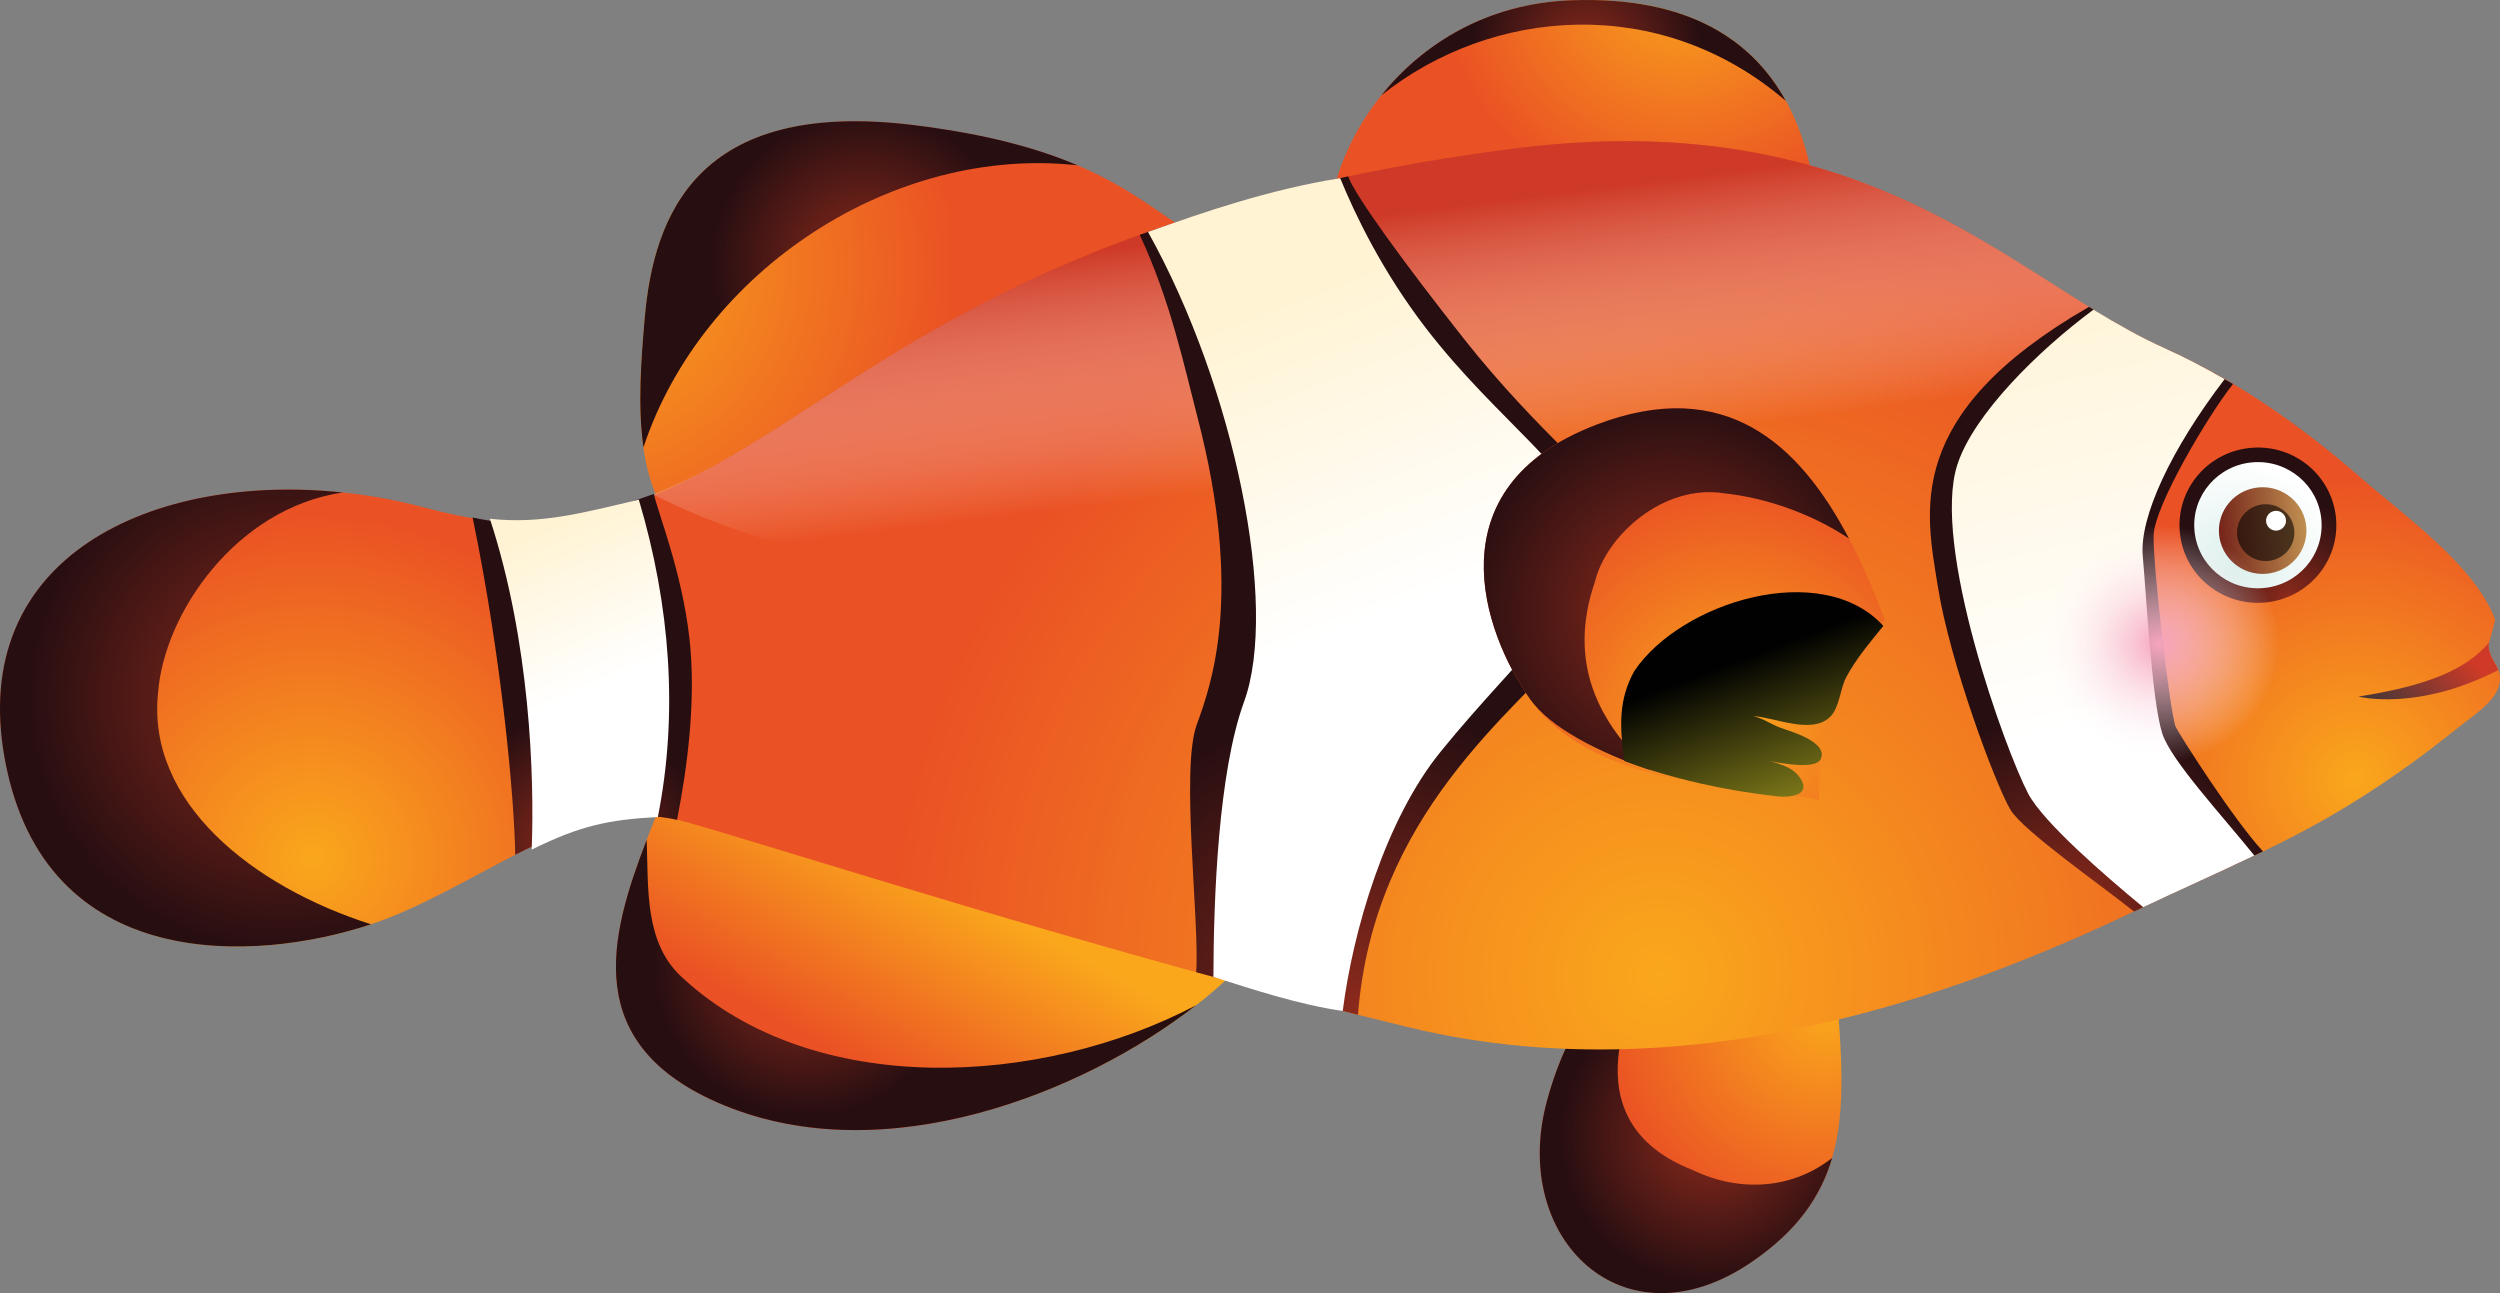
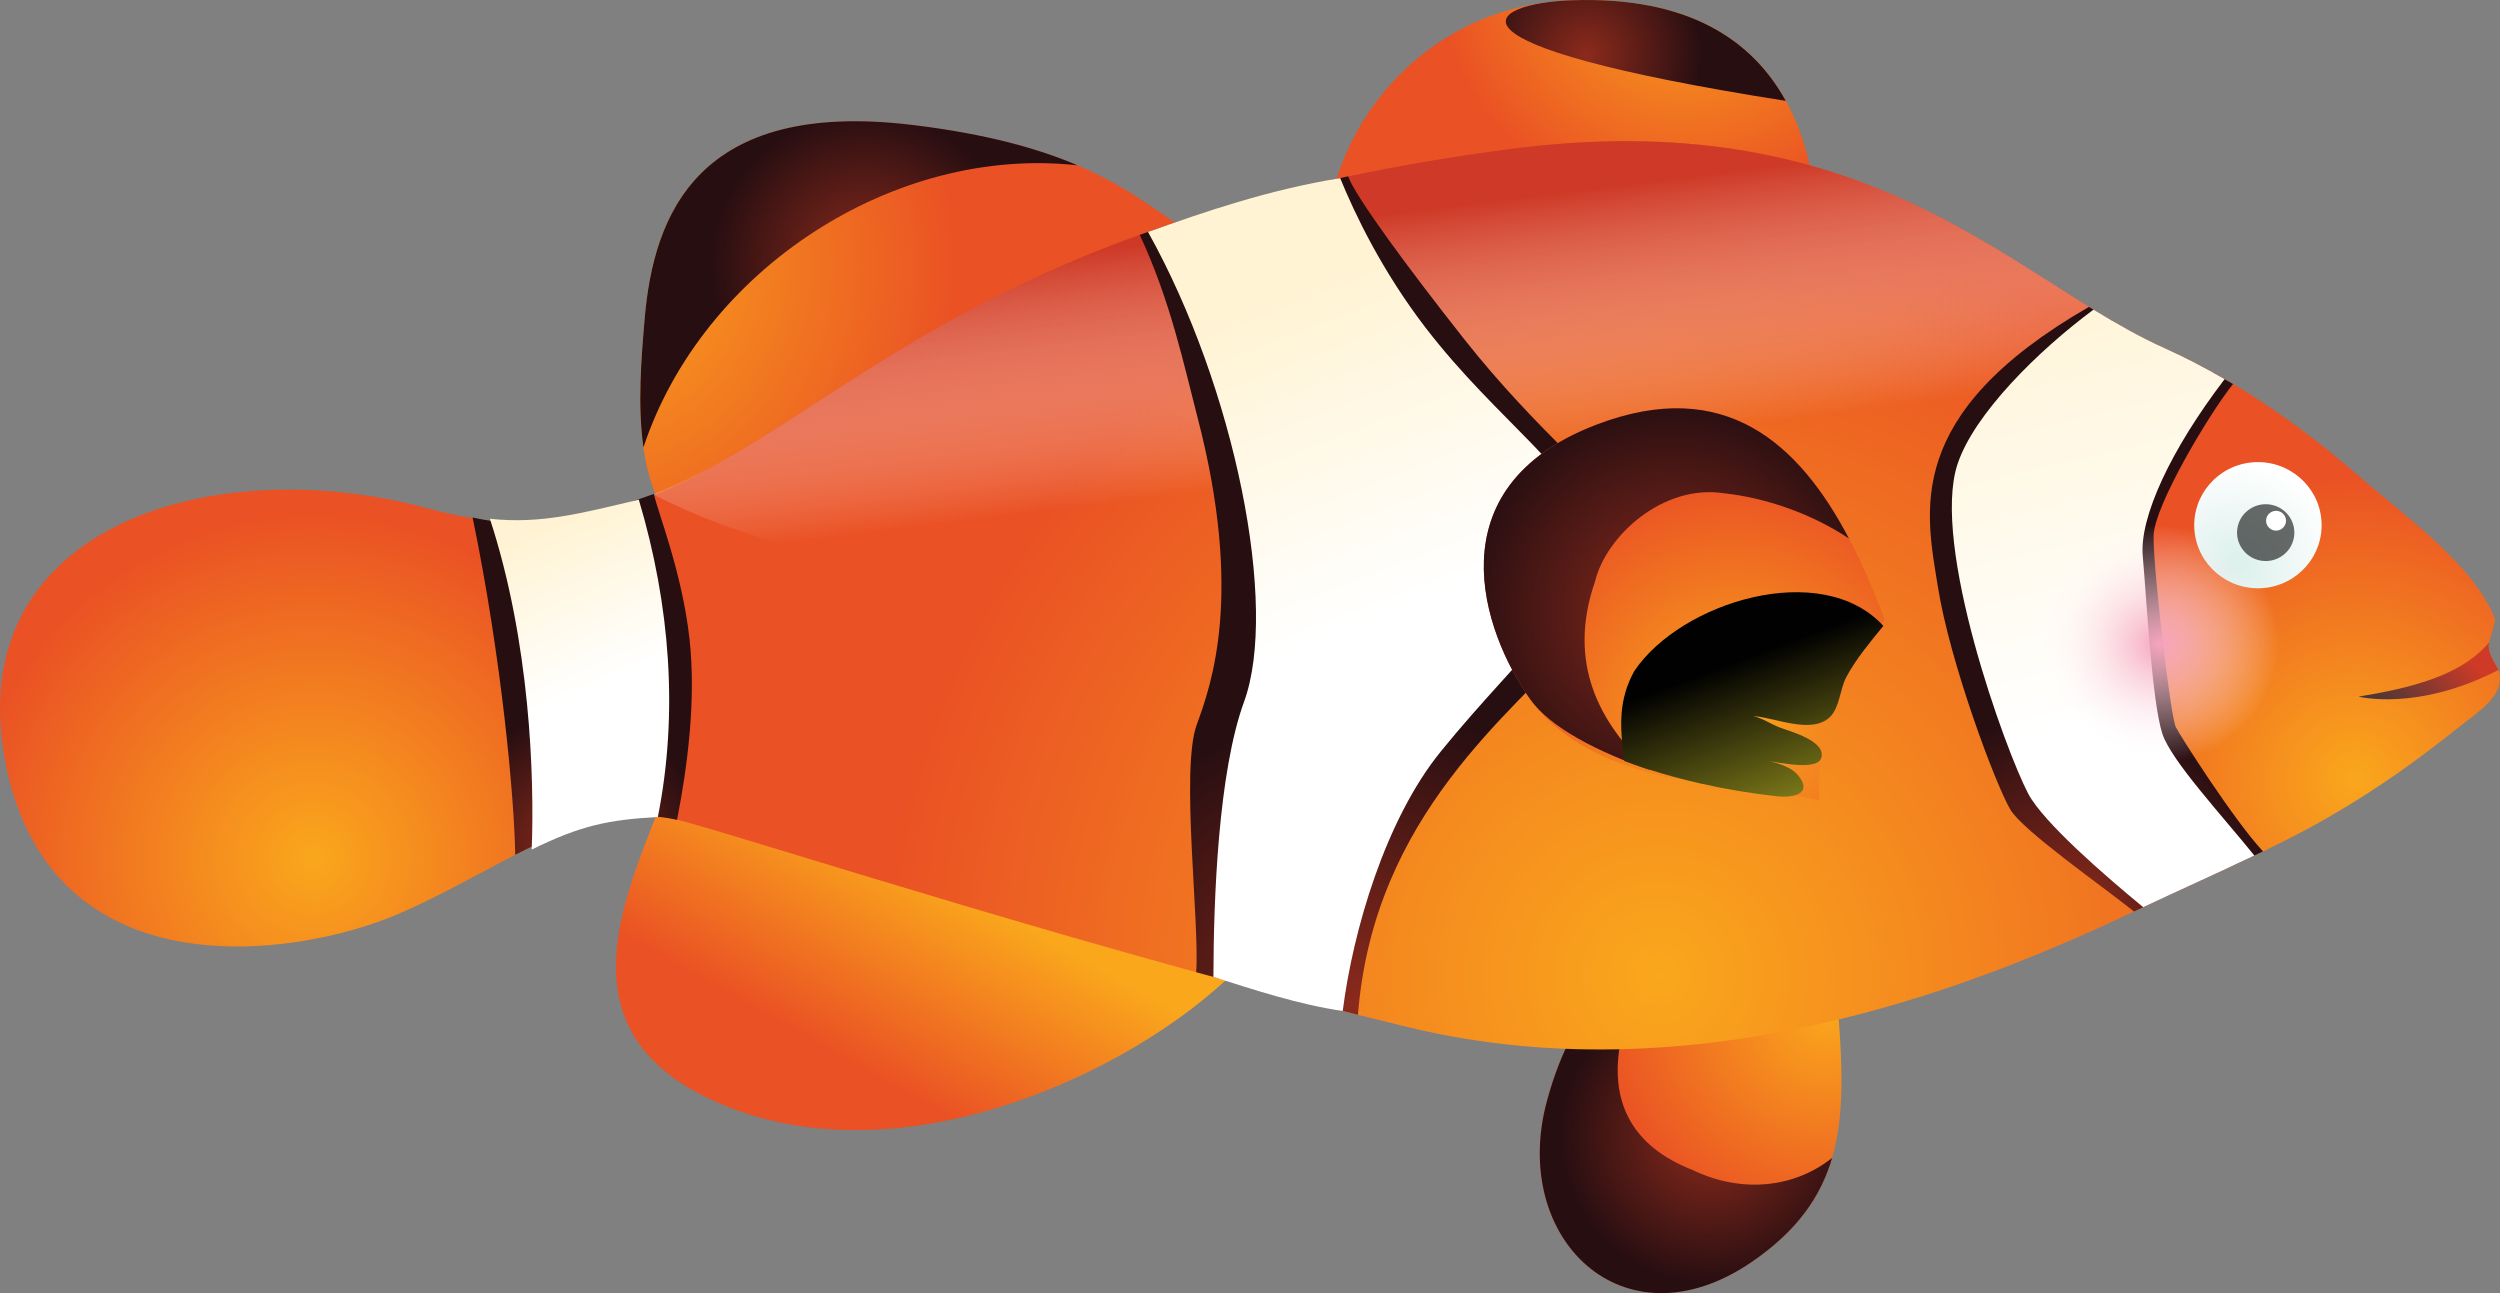
<svg xmlns="http://www.w3.org/2000/svg" width="87" height="45" viewBox="0 0 87 45" fill="none">
  <rect x="0" y="0" width="87" height="45" fill="#808080" stroke="none" />
  <g clip-path="url(#clip0_27_11)">
    <path d="M63.162 6.759C62.702 3.367 60.808 -0.212 54.685 0.01C48.561 0.232 45.463 6.118 46.376 9.313C47.29 12.51 63.162 6.759 63.162 6.759Z" fill="url(#paint0_radial_27_11)" />
-     <path d="M54.684 0.01C58.802 -0.139 61.002 1.434 62.145 3.51C57.766 -0.249 51.899 0.262 48.073 3.316C49.51 1.527 51.748 0.117 54.684 0.01Z" fill="url(#paint1_radial_27_11)" />
+     <path d="M54.684 0.01C58.802 -0.139 61.002 1.434 62.145 3.51C49.51 1.527 51.748 0.117 54.684 0.01Z" fill="url(#paint1_radial_27_11)" />
    <path d="M42.698 8.7C40.1 7.834 39.241 5.257 31.758 4.351C24.273 3.443 22.741 7.476 22.433 11.091C22.125 14.705 21.756 19.417 27.025 20.206" fill="url(#paint2_radial_27_11)" />
    <path d="M22.392 15.568C22.184 14.109 22.313 12.515 22.434 11.09C22.743 7.475 24.275 3.442 31.759 4.349C34.35 4.663 36.147 5.178 37.497 5.753C31.117 5.043 24.439 9.384 22.392 15.568Z" fill="url(#paint3_radial_27_11)" />
    <path d="M23.626 26.273L43.323 33.447C40.017 37.01 31.723 41.164 25.182 38.459C18.64 35.753 22.394 30.123 23.626 26.273Z" fill="url(#paint4_linear_27_11)" />
-     <path d="M22.505 29.226C22.567 30.94 22.421 32.841 23.761 34.035C28.318 38.24 36.215 37.831 41.624 34.982C37.687 38.052 30.792 40.778 25.182 38.457C20.181 36.389 21.198 32.611 22.505 29.226Z" fill="url(#paint5_radial_27_11)" />
    <path d="M63.757 31.194C63.822 37.019 65.406 40.879 60.95 43.919C56.494 46.96 52.529 43.093 53.835 38.301C55.142 33.506 57.837 33.361 59.252 31.9C61.559 29.515 63.735 29.168 63.757 31.194Z" fill="url(#paint6_radial_27_11)" />
    <path d="M53.837 38.303C54.767 34.89 56.398 33.836 57.774 32.982C56.697 34.669 54.575 39.026 58.901 40.715C60.615 41.541 62.441 41.34 63.759 40.294C63.364 41.643 62.543 42.834 60.953 43.92C56.496 46.963 52.531 43.095 53.837 38.303Z" fill="url(#paint7_radial_27_11)" />
    <path d="M73.477 11.144C74.085 11.5 74.688 11.825 75.293 12.095C77.814 13.223 80.085 14.819 82.155 16.624C83.656 17.935 86.107 19.657 86.823 21.541C86.859 21.635 86.59 22.353 86.602 22.489C86.65 23.073 87.121 23.197 86.972 23.837C86.831 24.431 86.048 24.915 85.61 25.27C84.126 26.459 82.748 27.442 81.108 28.394C80.089 28.985 79.017 29.515 77.933 30.022C74.067 24.087 71.046 17.529 73.477 11.144Z" fill="url(#paint8_radial_27_11)" />
    <path d="M25.233 15.993C30.861 12.762 36.403 7.324 52.468 5.196C63.667 3.713 68.804 8.414 73.475 11.146C71.044 17.531 74.065 24.09 77.932 30.025C76.738 30.586 75.529 31.119 74.353 31.677C69.516 33.971 59.503 38.275 49.042 35.755C38.579 33.234 27.225 29.545 23.833 28.594C22.807 28.306 21.824 28.346 20.851 28.581C20.429 25.058 20.072 21.608 19.124 18.079C21.188 17.997 23 17.276 25.233 15.993Z" fill="url(#paint9_radial_27_11)" />
    <path d="M14.83 17.678C16.207 18.049 17.931 18.342 19.433 18.206C20.381 21.736 20.429 25.055 20.851 28.579C18.608 29.118 16.418 30.708 13.878 31.799C10.238 33.365 1.682 34.578 0.172 26.442C-1.338 18.308 7.405 15.674 14.83 17.678Z" fill="url(#paint10_radial_27_11)" />
    <path d="M70.324 15.847C62.136 18.121 53.873 13.648 45.822 17.464C38.825 20.618 29.825 20.83 22.724 17.202C23.529 16.888 24.364 16.492 25.233 15.993C30.861 12.762 36.404 7.324 52.469 5.196C64.905 3.549 69.868 9.529 75.016 11.968C73.668 13.844 71.885 15.315 70.324 15.847Z" fill="url(#paint11_linear_27_11)" />
    <path d="M77.708 13.365C76.862 14.423 74.962 17.618 74.945 18.644C74.926 19.776 75.534 24.929 75.717 25.302C75.867 25.602 77.727 28.526 78.752 29.629C77.294 30.338 75.799 30.993 74.353 31.679C74.324 31.692 74.293 31.708 74.263 31.721C73.239 30.894 70.39 28.907 69.961 28.175C69.43 27.27 67.853 23.035 67.439 20.423C67.03 17.837 66.17 14.438 72.696 10.679C73.575 11.222 74.429 11.713 75.29 12.099C76.123 12.472 76.928 12.899 77.708 13.365Z" fill="url(#paint12_radial_27_11)" />
    <path d="M41.627 33.833C41.753 32.118 41.078 26.782 41.646 25.221C42.158 23.817 43.282 20.69 41.672 14.519C41.204 12.719 40.74 10.483 39.663 8.173C41.761 7.417 44.145 6.721 46.916 6.138C47.161 6.829 48.962 9.28 50.955 11.804C53.46 14.977 56.078 17.069 56.539 17.832C56.539 17.832 57.344 19.446 54.964 22.163C52.656 24.797 47.799 28.345 47.257 35.315C45.376 34.844 43.483 34.342 41.627 33.833Z" fill="url(#paint13_radial_27_11)" />
    <path d="M17.93 29.747C17.9 27.811 17.466 22.936 16.447 18.009C19.172 18.602 20.832 17.855 22.754 17.188C22.901 17.858 23.733 19.905 23.993 22.219C24.231 24.346 23.923 26.692 23.561 28.531C21.614 28.092 19.813 28.786 17.93 29.747Z" fill="url(#paint14_radial_27_11)" />
-     <path d="M11.922 17.138C8.183 17.698 5.716 21.371 5.504 24.076C5.076 27.93 8.813 30.858 12.91 32.165C8.905 33.499 1.559 33.926 0.172 26.443C-1.144 19.355 5.323 16.444 11.922 17.138Z" fill="url(#paint15_radial_27_11)" />
    <path d="M17.048 18.053C18.828 18.245 20.227 17.86 22.231 17.388C23.328 21.073 23.609 24.841 22.893 28.431C21.176 28.526 20.194 28.731 18.504 29.565C18.6 27.037 18.45 22.338 17.048 18.053Z" fill="url(#paint16_linear_27_11)" />
    <path d="M77.418 13.193C75.547 15.642 74.447 18 74.568 19.354C74.706 20.9 74.885 24.391 75.248 25.528C75.544 26.451 77.315 28.366 78.452 29.773C77.167 30.388 75.861 30.97 74.583 31.57C73.233 30.457 71.111 28.618 70.583 27.622C69.796 26.132 67.191 18.959 68.122 16.151C68.702 14.403 70.919 12.21 72.855 10.774C73.678 11.278 74.481 11.733 75.29 12.096C76.021 12.423 76.728 12.793 77.418 13.193Z" fill="url(#paint17_linear_27_11)" />
    <path d="M43.294 24.419C44.501 21.111 42.985 13.508 39.95 8.07C41.905 7.379 44.124 6.608 46.638 6.199C47.154 7.463 48.097 9.432 49.61 11.404C52.131 14.69 55.046 16.512 55.359 18.563C55.673 20.612 52.97 22.666 50.134 26.158C48.207 28.533 47.08 32.394 46.727 35.182C45.2 34.959 43.688 34.46 42.227 33.997C42.233 31.253 42.398 26.871 43.294 24.419Z" fill="url(#paint18_linear_27_11)" />
    <path d="M65.591 21.566C63.877 17.041 61.254 12.597 55.548 14.781C49.842 16.966 51.602 22.006 53.25 24.329C54.312 25.826 56.112 26.581 57.844 27.017C58.312 27.135 63.303 27.752 63.31 27.857C63.171 25.566 64.058 23.238 65.591 21.566Z" fill="url(#paint19_radial_27_11)" />
    <path d="M55.546 14.783C60.032 13.065 62.611 15.445 64.343 18.74C63.033 17.868 61.451 17.325 60.005 17.167C57.879 16.832 55.888 18.649 55.506 20.24C54.527 23.066 55.65 25.173 57.412 26.794C55.629 26.177 53.958 25.333 53.247 24.33C51.6 22.008 49.84 16.968 55.546 14.783Z" fill="url(#paint20_radial_27_11)" />
-     <path d="M81.297 18.076C81.409 19.564 80.28 20.86 78.778 20.971C77.274 21.081 75.966 19.965 75.854 18.476C75.743 16.986 76.87 15.691 78.375 15.582C79.877 15.47 81.186 16.587 81.297 18.076Z" fill="url(#paint21_radial_27_11)" />
    <path d="M80.786 18.115C80.877 19.324 79.962 20.375 78.741 20.466C77.519 20.556 76.457 19.648 76.365 18.438C76.274 17.231 77.192 16.177 78.411 16.087C79.634 15.998 80.697 16.907 80.786 18.115Z" fill="url(#paint22_radial_27_11)" />
-     <path d="M80.26 18.352C80.322 19.184 79.691 19.907 78.853 19.968C78.013 20.03 77.283 19.408 77.222 18.575C77.16 17.745 77.788 17.021 78.627 16.96C79.467 16.898 80.198 17.523 80.26 18.352Z" fill="url(#paint23_linear_27_11)" />
    <path opacity="0.58" d="M78.307 17.705C78.769 17.408 79.387 17.541 79.685 18C79.983 18.459 79.85 19.072 79.385 19.366C78.924 19.663 78.306 19.53 78.008 19.07C77.709 18.61 77.844 17.999 78.307 17.705Z" fill="black" />
    <path d="M79.552 18.092C79.569 18.281 79.425 18.447 79.236 18.465C79.043 18.479 78.877 18.338 78.86 18.15C78.845 17.96 78.988 17.794 79.178 17.778C79.37 17.762 79.536 17.904 79.552 18.092Z" fill="white" />
    <path d="M86.603 22.492C86.633 22.87 86.839 23.056 86.942 23.315C84.13 24.771 82.075 24.241 82.075 24.241C84.399 23.872 85.791 23.339 86.626 22.352C86.611 22.413 86.601 22.465 86.603 22.492Z" fill="url(#paint24_linear_27_11)" />
    <path d="M75.136 26.547C77.444 26.547 79.315 24.694 79.315 22.408C79.315 20.122 77.444 18.269 75.136 18.269C72.828 18.269 70.956 20.122 70.956 22.408C70.956 24.694 72.828 26.547 75.136 26.547Z" fill="url(#paint25_radial_27_11)" />
    <path d="M56.525 26.483C56.362 25.278 56.322 24.352 56.873 23.353C58.492 20.944 63.391 19.437 65.541 21.781C65.082 22.343 64.603 22.912 64.258 23.549C64.033 23.961 64.019 24.63 63.684 24.951C63.035 25.57 61.778 24.967 61.019 24.921C61.371 25.007 61.641 25.211 61.966 25.329C62.28 25.446 63.576 25.794 63.376 26.383C63.2 26.898 61.496 26.433 61.075 26.418C61.504 26.44 62.257 26.613 62.547 26.951C63.113 27.607 62.447 27.78 61.82 27.709C60.025 27.508 58.23 27.114 56.525 26.483Z" fill="url(#paint26_linear_27_11)" />
  </g>
  <defs>
    <radialGradient id="paint0_radial_27_11" cx="0" cy="0" r="1" gradientUnits="userSpaceOnUse" gradientTransform="translate(58.587 -1.026) rotate(175.017) scale(8.582 8.5)">
      <stop stop-color="#FAA71C" />
      <stop offset="1" stop-color="#EA5124" />
    </radialGradient>
    <radialGradient id="paint1_radial_27_11" cx="0" cy="0" r="1" gradientUnits="userSpaceOnUse" gradientTransform="translate(55.216 1.893) rotate(175.017) scale(4.031 3.992)">
      <stop stop-color="#8C2A1C" />
      <stop offset="1" stop-color="#270E11" />
    </radialGradient>
    <radialGradient id="paint2_radial_27_11" cx="0" cy="0" r="1" gradientUnits="userSpaceOnUse" gradientTransform="translate(20.355 9.348) rotate(175.017) scale(13.04 12.915)">
      <stop stop-color="#FAA71C" />
      <stop offset="1" stop-color="#EA5124" />
    </radialGradient>
    <radialGradient id="paint3_radial_27_11" cx="0" cy="0" r="1" gradientUnits="userSpaceOnUse" gradientTransform="translate(30.079 9.158) rotate(175.017) scale(5.353 5.301)">
      <stop stop-color="#8C2A1C" />
      <stop offset="1" stop-color="#270E11" />
    </radialGradient>
    <linearGradient id="paint4_linear_27_11" x1="32.992" y1="30.707" x2="29.489" y2="36.96" gradientUnits="userSpaceOnUse">
      <stop stop-color="#FAA71C" />
      <stop offset="1" stop-color="#EA5124" />
    </linearGradient>
    <radialGradient id="paint5_radial_27_11" cx="0" cy="0" r="1" gradientUnits="userSpaceOnUse" gradientTransform="translate(28.075 33.533) rotate(175.017) scale(5.367 5.315)">
      <stop stop-color="#8C2A1C" />
      <stop offset="1" stop-color="#270E11" />
    </radialGradient>
    <radialGradient id="paint6_radial_27_11" cx="0" cy="0" r="1" gradientUnits="userSpaceOnUse" gradientTransform="translate(63.558 35.217) rotate(175.017) scale(7.98 7.904)">
      <stop stop-color="#FAA71C" />
      <stop offset="1" stop-color="#EA5124" />
    </radialGradient>
    <radialGradient id="paint7_radial_27_11" cx="0" cy="0" r="1" gradientUnits="userSpaceOnUse" gradientTransform="translate(59.528 39.51) rotate(175.017) scale(5.258 5.208)">
      <stop stop-color="#8C2A1C" />
      <stop offset="1" stop-color="#270E11" />
    </radialGradient>
    <radialGradient id="paint8_radial_27_11" cx="0" cy="0" r="1" gradientUnits="userSpaceOnUse" gradientTransform="translate(81.967 27.126) rotate(175.017) scale(10.719 10.616)">
      <stop stop-color="#FAA71C" />
      <stop offset="1" stop-color="#EA5124" />
    </radialGradient>
    <radialGradient id="paint9_radial_27_11" cx="0" cy="0" r="1" gradientUnits="userSpaceOnUse" gradientTransform="translate(57.778 33.946) rotate(175.017) scale(27.087 26.828)">
      <stop stop-color="#FAA71C" />
      <stop offset="1" stop-color="#EA5124" />
    </radialGradient>
    <radialGradient id="paint10_radial_27_11" cx="0" cy="0" r="1" gradientUnits="userSpaceOnUse" gradientTransform="translate(10.892 29.885) rotate(175.017) scale(12.224 12.107)">
      <stop stop-color="#FAA71C" />
      <stop offset="1" stop-color="#EA5124" />
    </radialGradient>
    <linearGradient id="paint11_linear_27_11" x1="49.081" y1="16.235" x2="47.991" y2="7.494" gradientUnits="userSpaceOnUse">
      <stop stop-color="white" stop-opacity="0" />
      <stop offset="1" stop-color="#CE3A27" />
    </linearGradient>
    <radialGradient id="paint12_radial_27_11" cx="0" cy="0" r="1" gradientUnits="userSpaceOnUse" gradientTransform="translate(72.14 31.712) rotate(175.017) scale(7.078 7.01)">
      <stop stop-color="#8C2A1C" />
      <stop offset="1" stop-color="#270E11" />
    </radialGradient>
    <radialGradient id="paint13_radial_27_11" cx="0" cy="0" r="1" gradientUnits="userSpaceOnUse" gradientTransform="translate(47.387 35.037) rotate(175.017) scale(10.569 10.468)">
      <stop stop-color="#8C2A1C" />
      <stop offset="1" stop-color="#270E11" />
    </radialGradient>
    <radialGradient id="paint14_radial_27_11" cx="0" cy="0" r="1" gradientUnits="userSpaceOnUse" gradientTransform="translate(19.939 29.462) rotate(175.017) scale(4.62 4.576)">
      <stop stop-color="#8C2A1C" />
      <stop offset="1" stop-color="#270E11" />
    </radialGradient>
    <radialGradient id="paint15_radial_27_11" cx="0" cy="0" r="1" gradientUnits="userSpaceOnUse" gradientTransform="translate(9.855 24.244) rotate(175.017) scale(8.956 8.871)">
      <stop stop-color="#8C2A1C" />
      <stop offset="1" stop-color="#270E11" />
    </radialGradient>
    <linearGradient id="paint16_linear_27_11" x1="18.238" y1="18.621" x2="20.552" y2="23.996" gradientUnits="userSpaceOnUse">
      <stop stop-color="#FFF3D3" />
      <stop offset="1" stop-color="white" />
    </linearGradient>
    <linearGradient id="paint17_linear_27_11" x1="70.824" y1="8.461" x2="74.65" y2="24.76" gradientUnits="userSpaceOnUse">
      <stop stop-color="#FFF3D3" />
      <stop offset="1" stop-color="white" />
    </linearGradient>
    <linearGradient id="paint18_linear_27_11" x1="42.777" y1="10.933" x2="46.996" y2="21.837" gradientUnits="userSpaceOnUse">
      <stop stop-color="#FFF3D3" />
      <stop offset="1" stop-color="white" />
    </linearGradient>
    <radialGradient id="paint19_radial_27_11" cx="0" cy="0" r="1" gradientUnits="userSpaceOnUse" gradientTransform="translate(60.292 25.101) rotate(175.017) scale(8.624 8.542)">
      <stop stop-color="#FAA71C" />
      <stop offset="1" stop-color="#EA5124" />
    </radialGradient>
    <radialGradient id="paint20_radial_27_11" cx="0" cy="0" r="1" gradientUnits="userSpaceOnUse" gradientTransform="translate(58.262 21.252) rotate(175.017) scale(7.453 7.381)">
      <stop stop-color="#8C2A1C" />
      <stop offset="1" stop-color="#270E11" />
    </radialGradient>
    <radialGradient id="paint21_radial_27_11" cx="0" cy="0" r="1" gradientUnits="userSpaceOnUse" gradientTransform="translate(79.611 20.862) rotate(-4.202) scale(3.526 3.492)">
      <stop stop-color="#8C2A1C" />
      <stop offset="1" stop-color="#270E11" />
    </radialGradient>
    <radialGradient id="paint22_radial_27_11" cx="0" cy="0" r="1" gradientUnits="userSpaceOnUse" gradientTransform="translate(77.728 19.771) rotate(-4.202) scale(3.747 3.71)">
      <stop stop-color="#DAEFEB" />
      <stop offset="1" stop-color="white" />
    </radialGradient>
    <linearGradient id="paint23_linear_27_11" x1="77.208" y1="18.576" x2="80.245" y2="18.348" gradientUnits="userSpaceOnUse">
      <stop stop-color="#742319" />
      <stop offset="1" stop-color="#BF8E50" />
    </linearGradient>
    <linearGradient id="paint24_linear_27_11" x1="82.888" y1="25.319" x2="85.643" y2="22.639" gradientUnits="userSpaceOnUse">
      <stop stop-color="#363639" />
      <stop offset="1" stop-color="#CE3A27" />
    </linearGradient>
    <radialGradient id="paint25_radial_27_11" cx="0" cy="0" r="1" gradientUnits="userSpaceOnUse" gradientTransform="translate(75.138 22.409) rotate(175.017) scale(4.179 4.139)">
      <stop stop-color="#F6A4BD" />
      <stop offset="1" stop-color="white" stop-opacity="0" />
    </radialGradient>
    <linearGradient id="paint26_linear_27_11" x1="64.208" y1="32.477" x2="60.646" y2="22.93" gradientUnits="userSpaceOnUse">
      <stop stop-color="#F2EA30" />
      <stop offset="1" stop-color="#010101" />
    </linearGradient>
    <clipPath id="clip0_27_11">
      <rect width="87" height="45" fill="white" />
    </clipPath>
  </defs>
</svg>